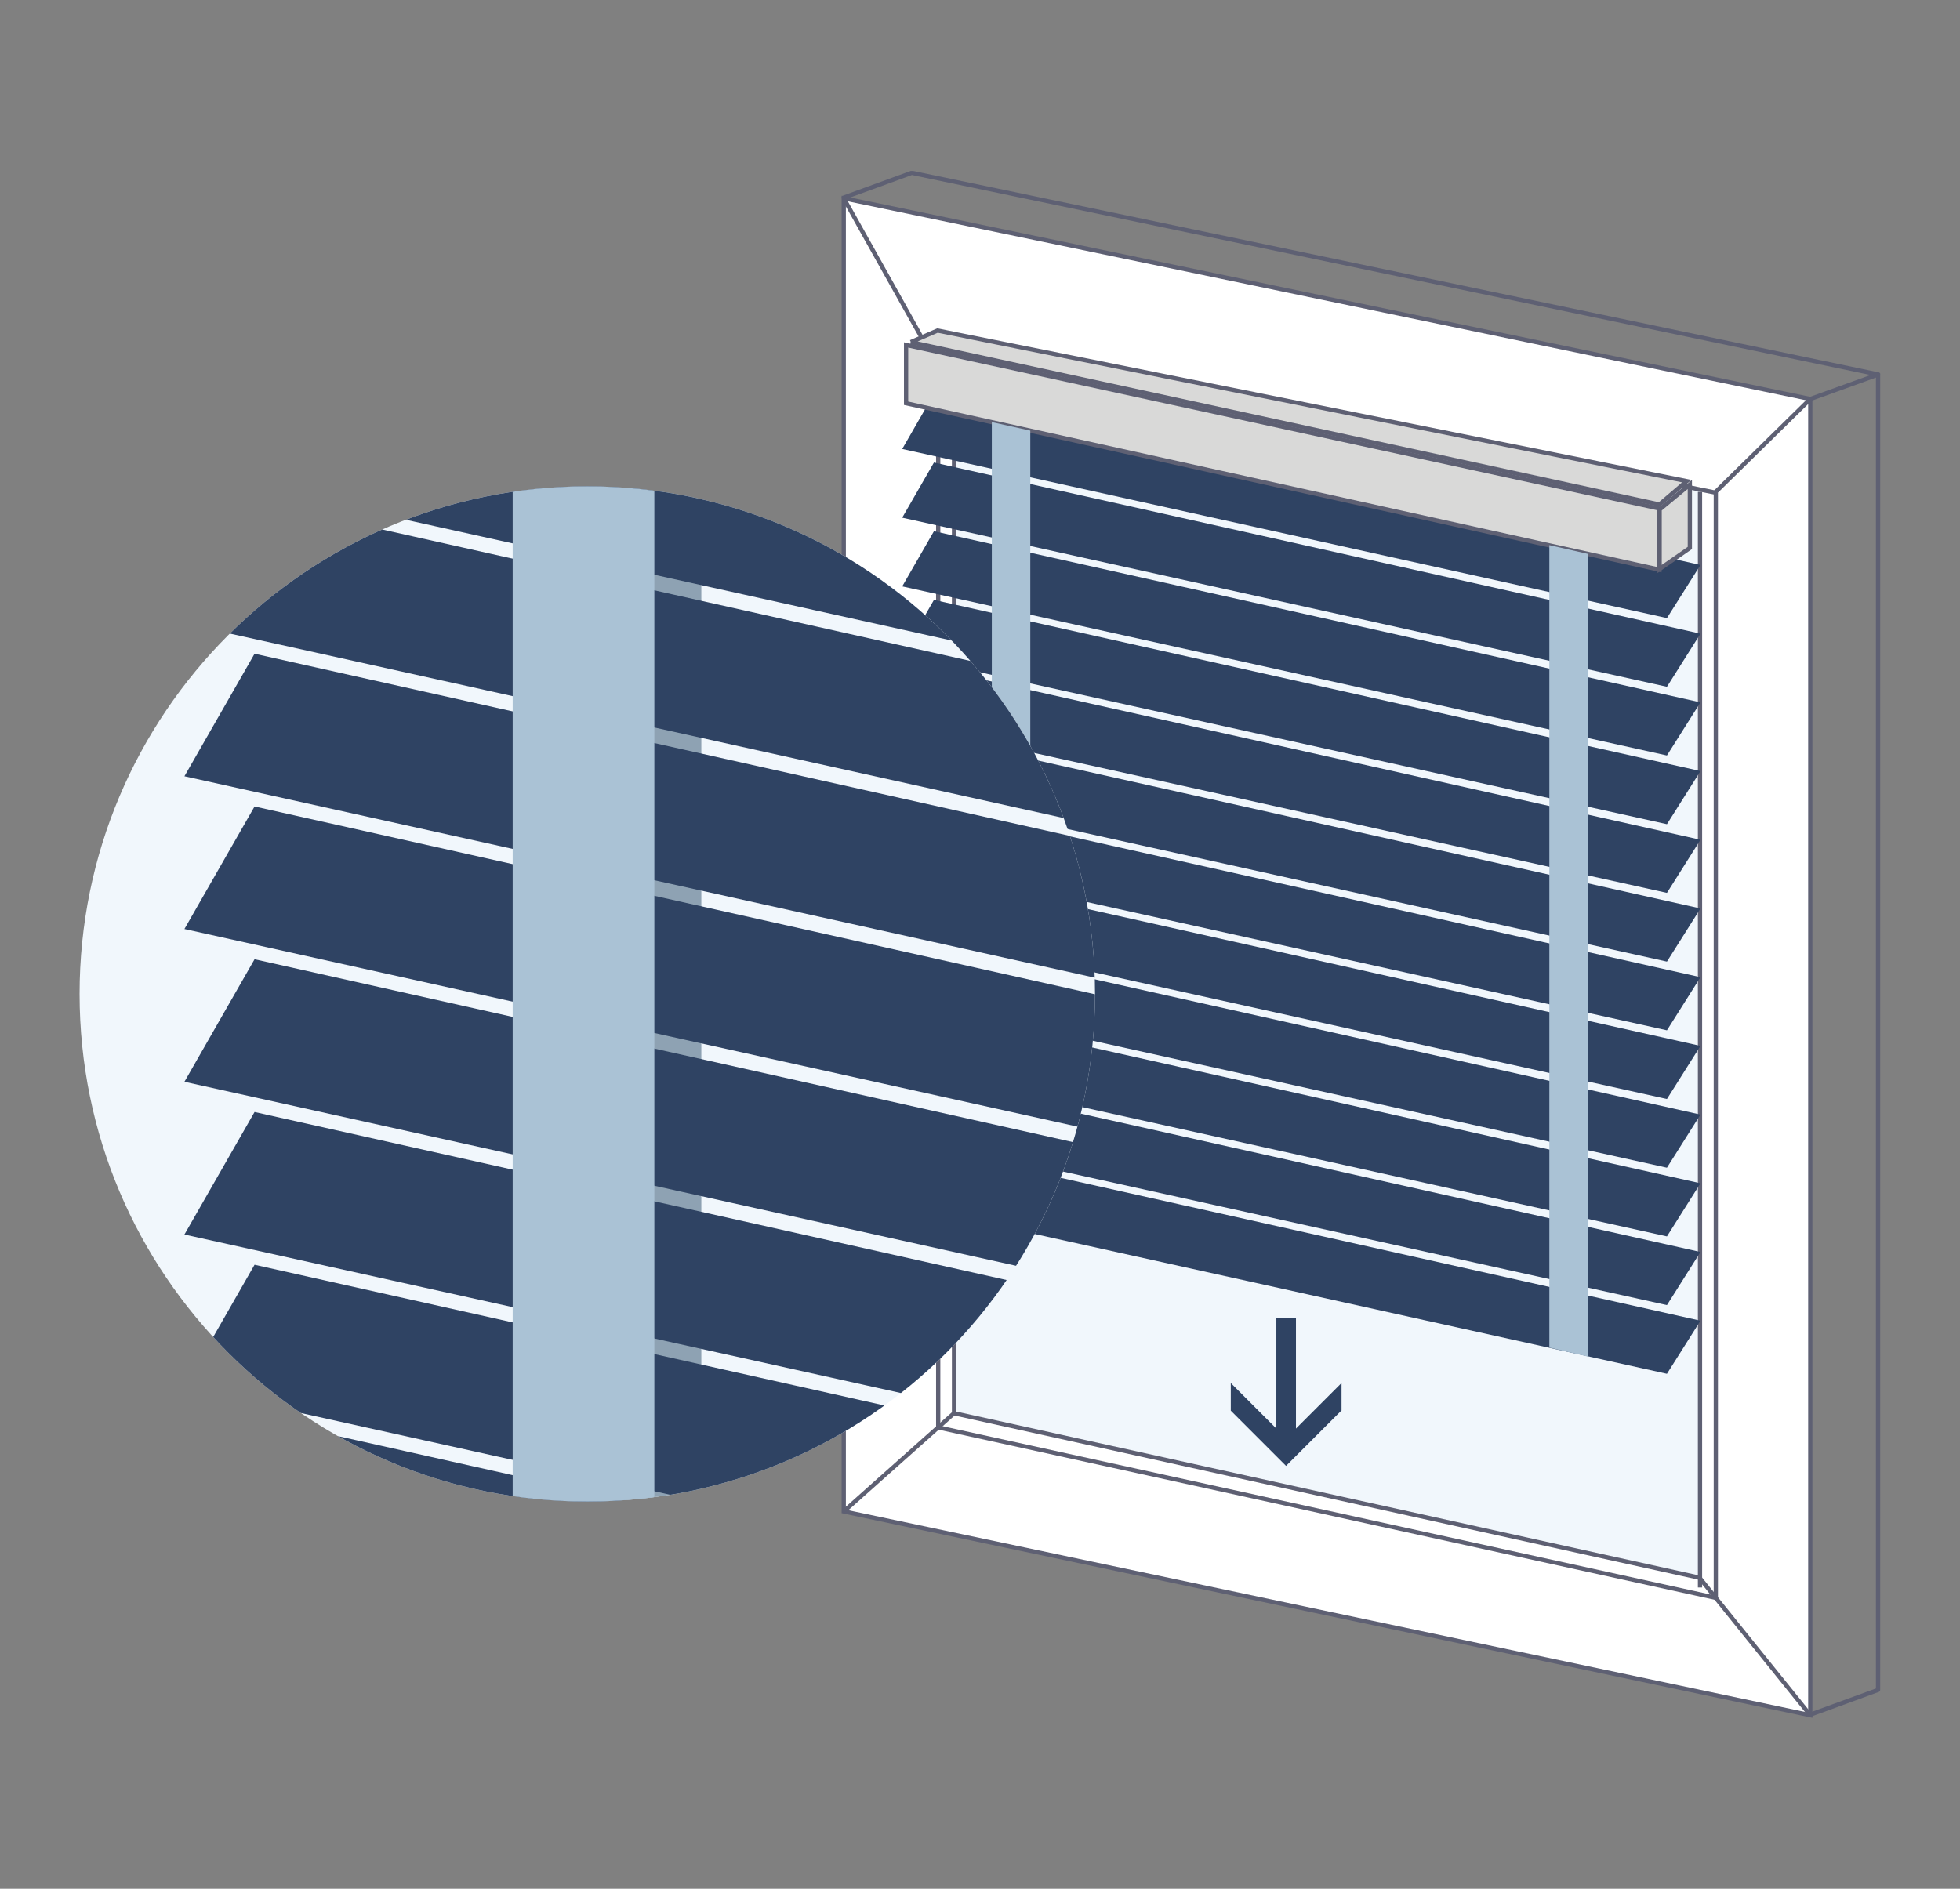
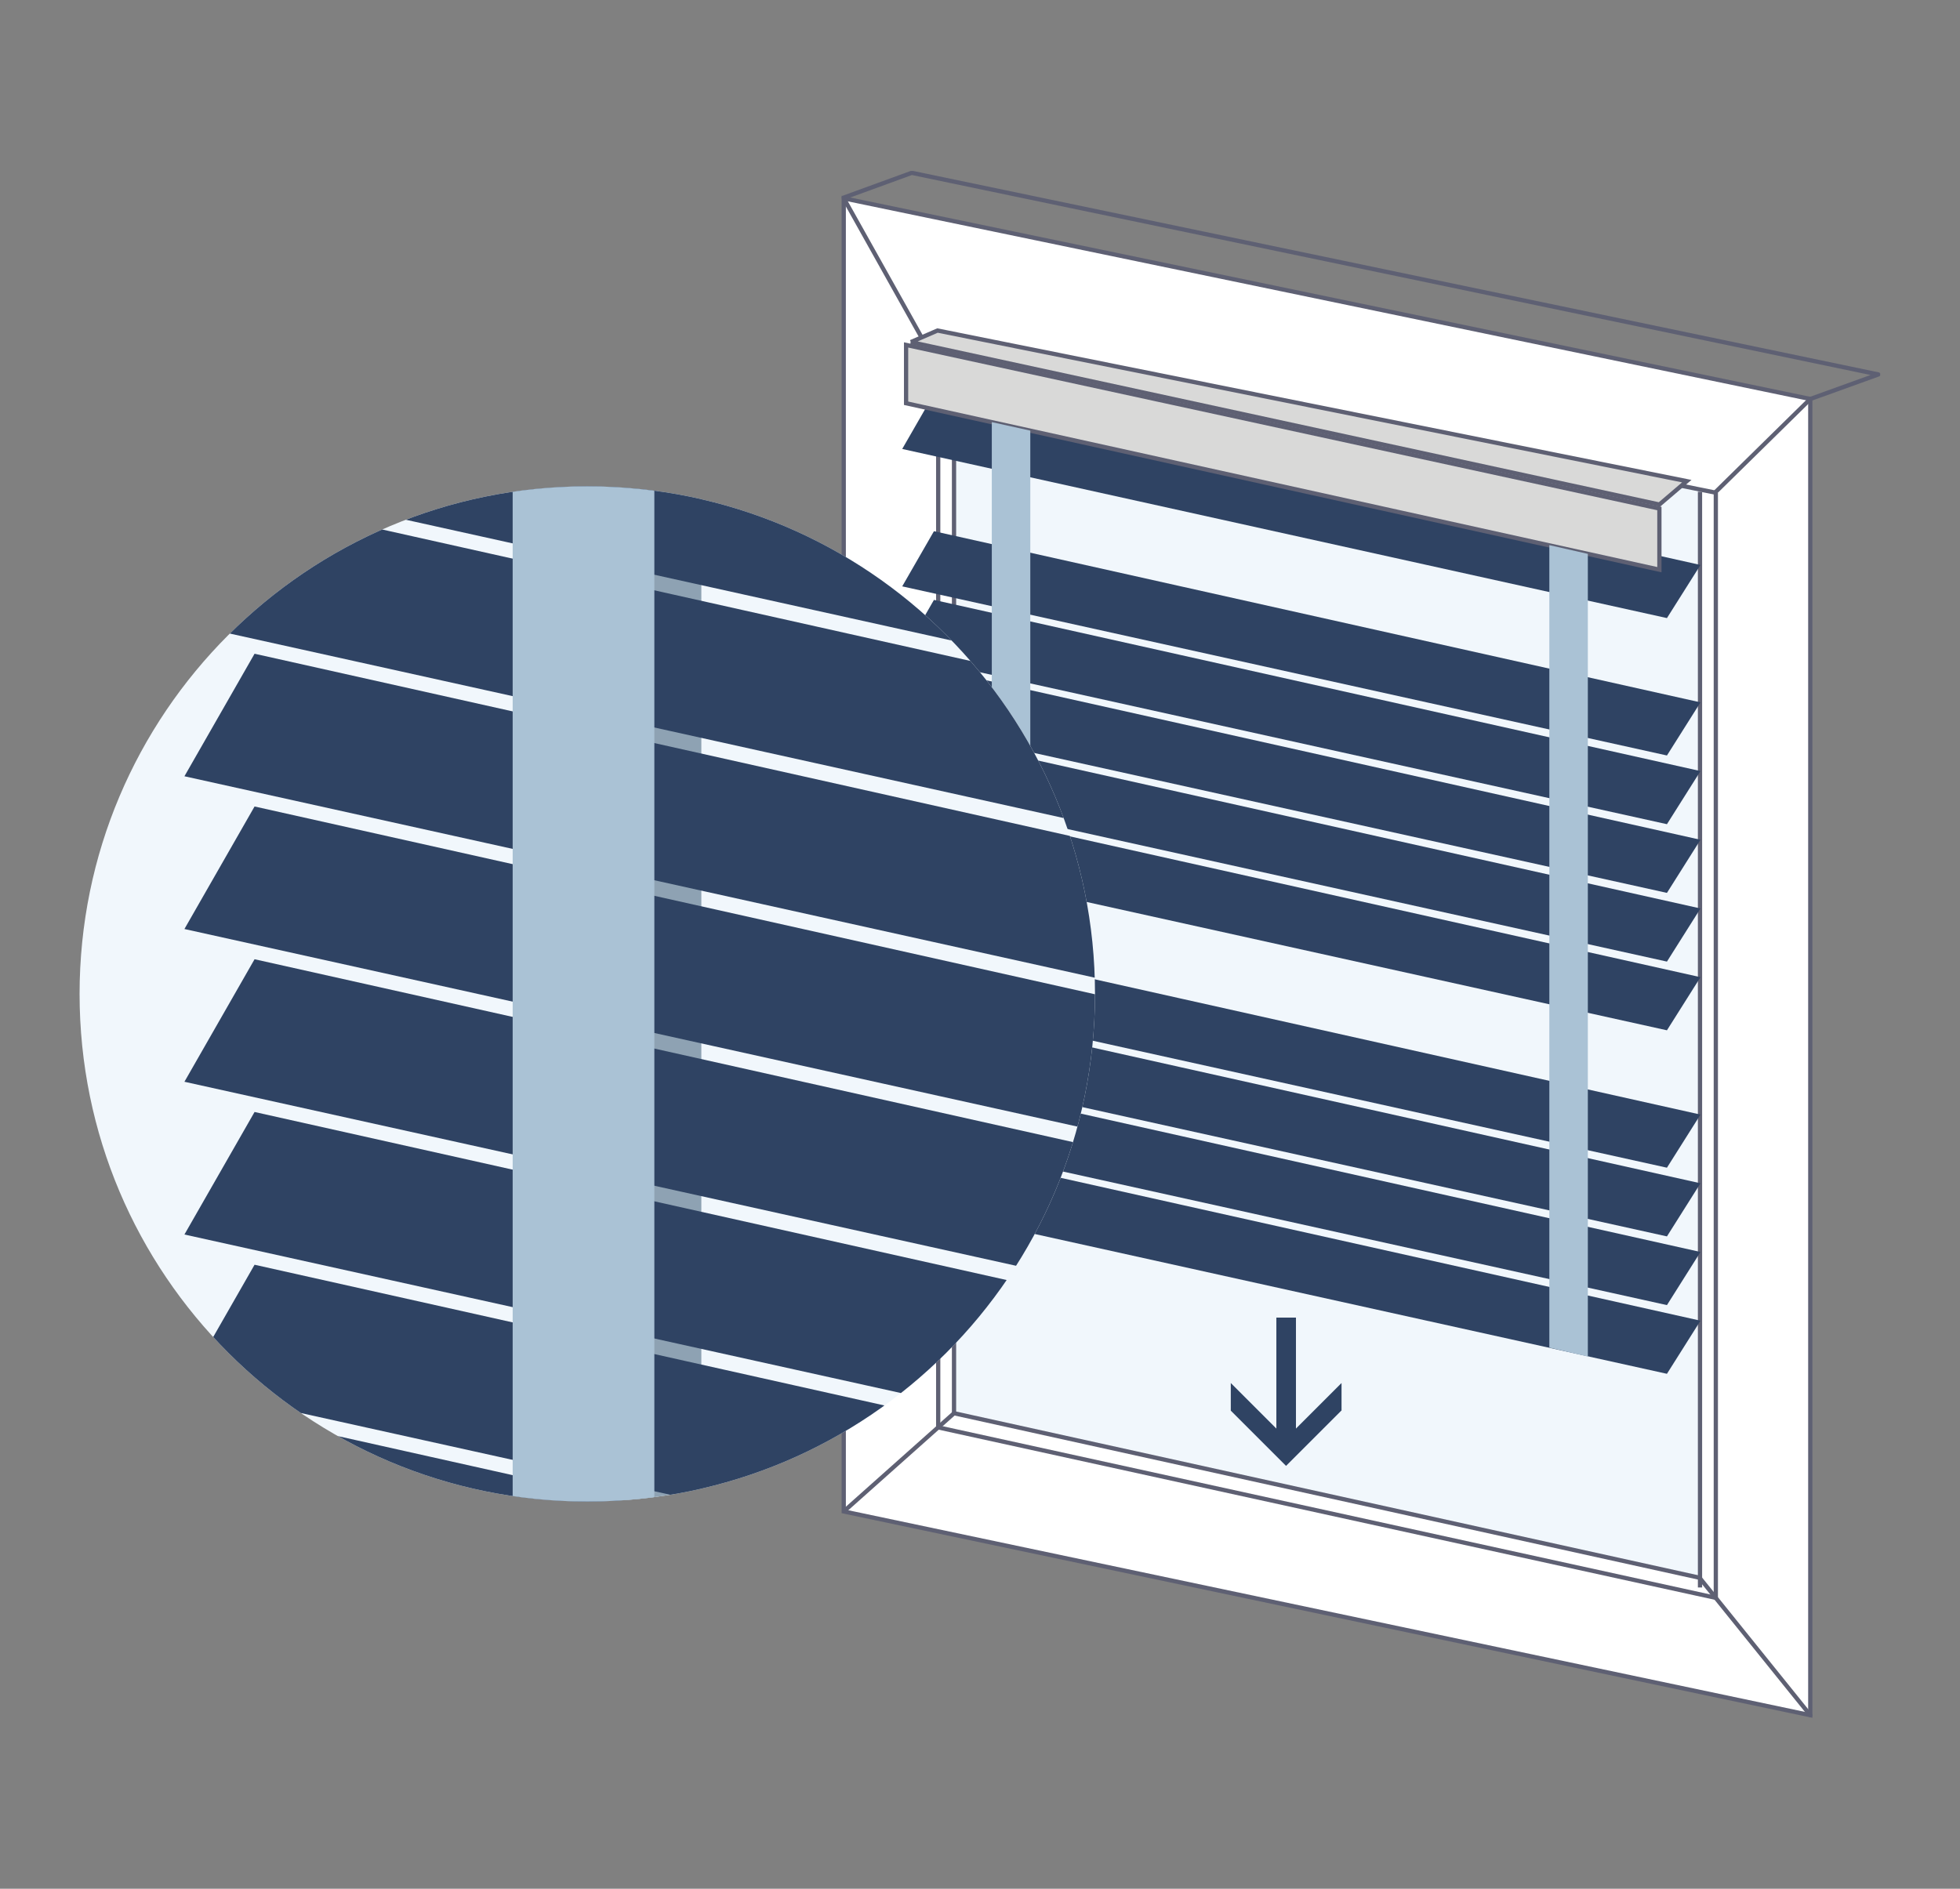
<svg xmlns="http://www.w3.org/2000/svg" id="Layer_1" viewBox="0 0 83 80">
  <rect x="0" y="0" width="83" height="80" fill="#808080" stroke="none" />
  <defs>
    <clipPath id="clippath">
      <rect x="33.99" y="7.24" width="45.63" height="65.52" style="fill:none;" />
    </clipPath>
    <clipPath id="clippath-1">
      <path d="m24.87,20.6h0c11.87,0,21.5,9.63,21.5,21.5h0c0,11.87-9.63,21.5-21.5,21.5h0c-11.87,0-21.5-9.63-21.5-21.5h0c0-11.87,9.63-21.5,21.5-21.5Z" style="fill:#f1f7fc;" />
    </clipPath>
  </defs>
  <g style="clip-path:url(#clippath); fill:none;">
    <path d="m76.66,16.9l-40.93-8.5v55.62l40.93,8.63V16.9Z" style="fill:#fff; stroke:#5e6073; stroke-miterlimit:10; stroke-width:.18px;" />
    <path d="m40.4,38.18v21.68l31.58,6.97V20.75l-31.58-6.28v23.71Z" style="fill:#f1f7fc;" />
    <path d="m39.73,60.46l32.93,7.22" style="fill:none; stroke:#5e6073; stroke-miterlimit:10; stroke-width:.18px;" />
    <path d="m40.4,59.86l31.58,6.97" style="fill:none; stroke:#5e6073; stroke-miterlimit:10; stroke-width:.18px;" />
    <path d="m39.73,14.19v46.26" style="fill:none; stroke:#5e6073; stroke-miterlimit:10; stroke-width:.18px;" />
    <path d="m40.4,14.38v45.48" style="fill:none; stroke:#5e6073; stroke-miterlimit:10; stroke-width:.18px;" />
    <path d="m72.66,20.88v46.8" style="fill:none; stroke:#5e6073; stroke-miterlimit:10; stroke-width:.18px;" />
    <path d="m71.99,20.83v46.41" style="fill:none; stroke:#5e6073; stroke-miterlimit:10; stroke-width:.18px;" />
    <path d="m71.98,66.84l4.68,5.81" style="fill:none; stroke:#5e6073; stroke-linecap:round; stroke-linejoin:round; stroke-width:.18px;" />
    <path d="m40.4,59.86l-4.67,4.16" style="fill:none; stroke:#5e6073; stroke-miterlimit:10; stroke-width:.18px;" />
    <path d="m72.66,20.83l4-3.93" style="fill:none; stroke:#5e6073; stroke-linecap:round; stroke-linejoin:round; stroke-width:.18px;" />
    <path d="m35.73,8.4l3.3,5.9" style="fill:none; stroke:#5e6073; stroke-miterlimit:10; stroke-width:.18px;" />
    <path d="m35.73,8.37l2.88-1.05,40.93,8.54-2.88,1.04" style="fill:none; stroke:#5e6073; stroke-linecap:round; stroke-linejoin:round; stroke-width:.18px;" />
-     <path d="m76.65,72.63l2.88-1.05V15.87" style="fill:none; stroke:#5e6073; stroke-linecap:round; stroke-linejoin:round; stroke-width:.18px;" />
    <path d="m39.73,14.19l32.93,6.68" style="fill:none; stroke:#5e6073; stroke-miterlimit:10; stroke-width:.18px;" />
    <path d="m56.81,59.75v-1.17l-1.93,1.93v-4.7h-.83v4.7l-1.93-1.93v1.17l2.34,2.34,2.34-2.34Z" style="fill:#2f4363;" />
    <path d="m38.22,51.03l32.37,7.16,1.42-2.25-32.46-7.25-1.34,2.33Z" style="fill:#2f4363;" />
    <path d="m38.22,48.12l32.37,7.16,1.42-2.25-32.46-7.25-1.34,2.33Z" style="fill:#2f4363;" />
    <path d="m38.22,45.21l32.37,7.16,1.42-2.25-32.46-7.25-1.34,2.33Z" style="fill:#2f4363;" />
    <path d="m38.22,42.3l32.37,7.16,1.42-2.25-32.46-7.25-1.34,2.33Z" style="fill:#2f4363;" />
-     <path d="m38.22,39.39l32.37,7.16,1.42-2.25-32.46-7.25-1.34,2.33Z" style="fill:#2f4363;" />
    <path d="m38.22,36.48l32.37,7.16,1.42-2.25-32.46-7.25-1.34,2.33Z" style="fill:#2f4363;" />
    <path d="m38.22,33.57l32.37,7.16,1.42-2.25-32.46-7.25-1.34,2.33Z" style="fill:#2f4363;" />
    <path d="m38.22,30.66l32.37,7.16,1.42-2.25-32.46-7.25-1.34,2.33Z" style="fill:#2f4363;" />
    <path d="m38.22,27.75l32.37,7.16,1.42-2.25-32.46-7.25-1.34,2.33Z" style="fill:#2f4363;" />
    <path d="m38.22,24.84l32.37,7.16,1.42-2.25-32.46-7.25-1.34,2.33Z" style="fill:#2f4363;" />
-     <path d="m38.22,21.93l32.37,7.16,1.42-2.25-32.46-7.25-1.34,2.33Z" style="fill:#2f4363;" />
    <path d="m38.22,19.02l32.37,7.16,1.42-2.25-32.46-7.25-1.34,2.33Z" style="fill:#2f4363;" />
    <path d="m38.37,17.08v-2.47l31.9,6.93v2.59l-31.9-7.05Z" style="fill:#d9d9d8; stroke:#5e6073; stroke-width:.18px;" />
    <path d="m38.57,14.49l1.13-.49,31.73,6.38-1.16.99-31.7-6.88Z" style="fill:#d9d9d8; stroke:#5e6073; stroke-width:.18px;" />
-     <path d="m70.28,24.09v-2.51l1.28-1.06v2.69l-1.28.89Z" style="fill:#d9d9d8; stroke:#5e6073; stroke-width:.18px;" />
  </g>
  <polygon points="43.63 52.24 42 51.87 42 17.88 43.63 18.24 43.63 52.24" style="fill:#aac2d5;" />
  <polygon points="67.24 57.46 65.61 57.08 65.61 23.09 67.24 23.46 67.24 57.46" style="fill:#aac2d5;" />
  <path d="m24.87,20.6h0c11.87,0,21.5,9.63,21.5,21.5h0c0,11.87-9.63,21.5-21.5,21.5h0c-11.87,0-21.5-9.63-21.5-21.5h0c0-11.87,9.63-21.5,21.5-21.5Z" style="fill:#f1f7fc;" />
  <g style="clip-path:url(#clippath-1); fill:none;">
    <rect x="23.7" y="16.41" width="6" height="48.65" style="fill:#8ea2b3;" />
    <path d="m7.81,65.23l71.98,15.93,3.16-4.99L10.78,60.04l-2.97,5.19Z" style="fill:#2f4363;" />
    <path d="m7.81,58.76l71.98,15.93,3.16-4.99L10.78,53.57l-2.97,5.19Z" style="fill:#2f4363;" />
    <path d="m7.81,52.29l71.98,15.93,3.16-4.99L10.78,47.1l-2.97,5.19Z" style="fill:#2f4363;" />
    <path d="m7.81,45.82l71.98,15.93,3.16-4.99L10.78,40.63l-2.97,5.19Z" style="fill:#2f4363;" />
    <path d="m7.81,39.35l71.98,15.93,3.16-4.99L10.78,34.16l-2.97,5.19Z" style="fill:#2f4363;" />
    <path d="m7.81,32.88l71.98,15.93,3.16-4.99L10.78,27.69l-2.97,5.19Z" style="fill:#2f4363;" />
    <path d="m7.81,26.41l71.98,15.93,3.16-4.99L10.78,21.22l-2.97,5.19Z" style="fill:#2f4363;" />
    <path d="m7.81,19.94l71.98,15.93,3.16-4.99L10.78,14.75l-2.97,5.19Z" style="fill:#2f4363;" />
    <path d="m7.81,13.47l71.98,15.93,3.16-4.99L10.78,8.28l-2.97,5.19Z" style="fill:#2f4363;" />
-     <path d="m7.81,7l71.98,15.93,3.16-4.99L10.78,1.81l-2.97,5.19Z" style="fill:#2f4363;" />
    <path d="m7.81.53l71.98,15.93,3.16-4.99L10.78-4.66,7.81.53Z" style="fill:#2f4363;" />
    <rect x="21.71" y="18.38" width="6" height="48.65" style="fill:#aac2d5;" />
  </g>
</svg>